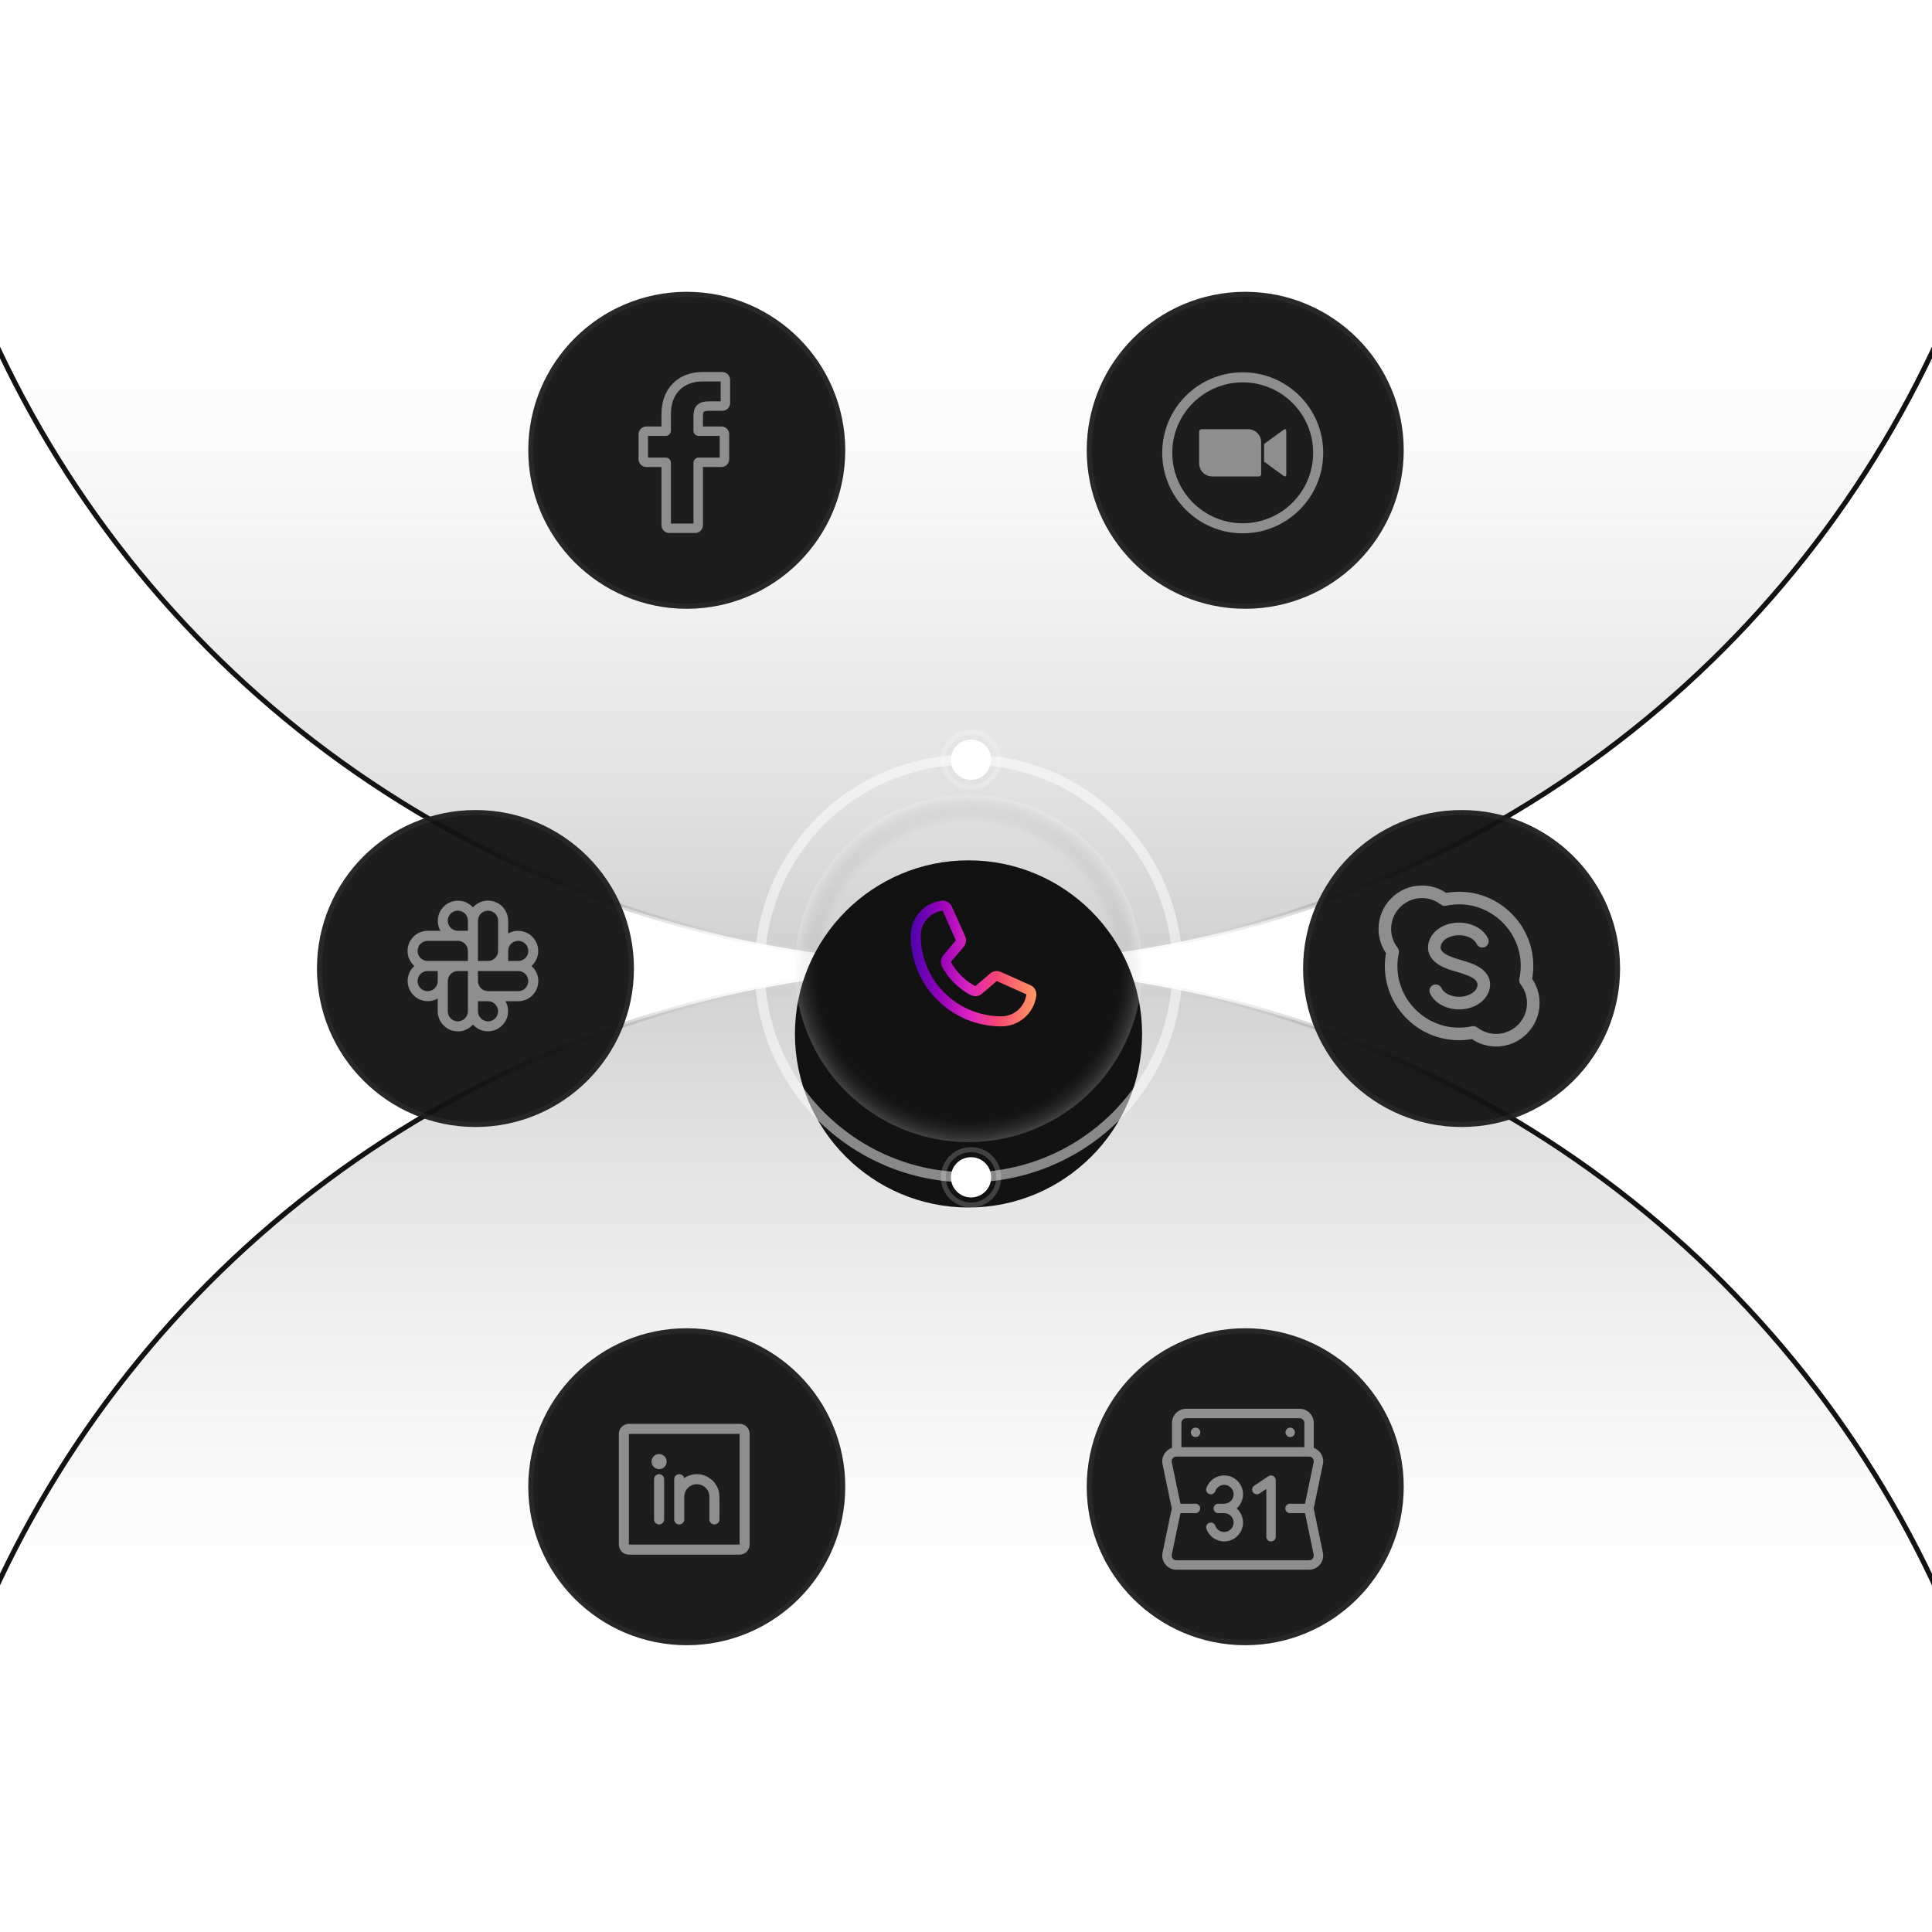
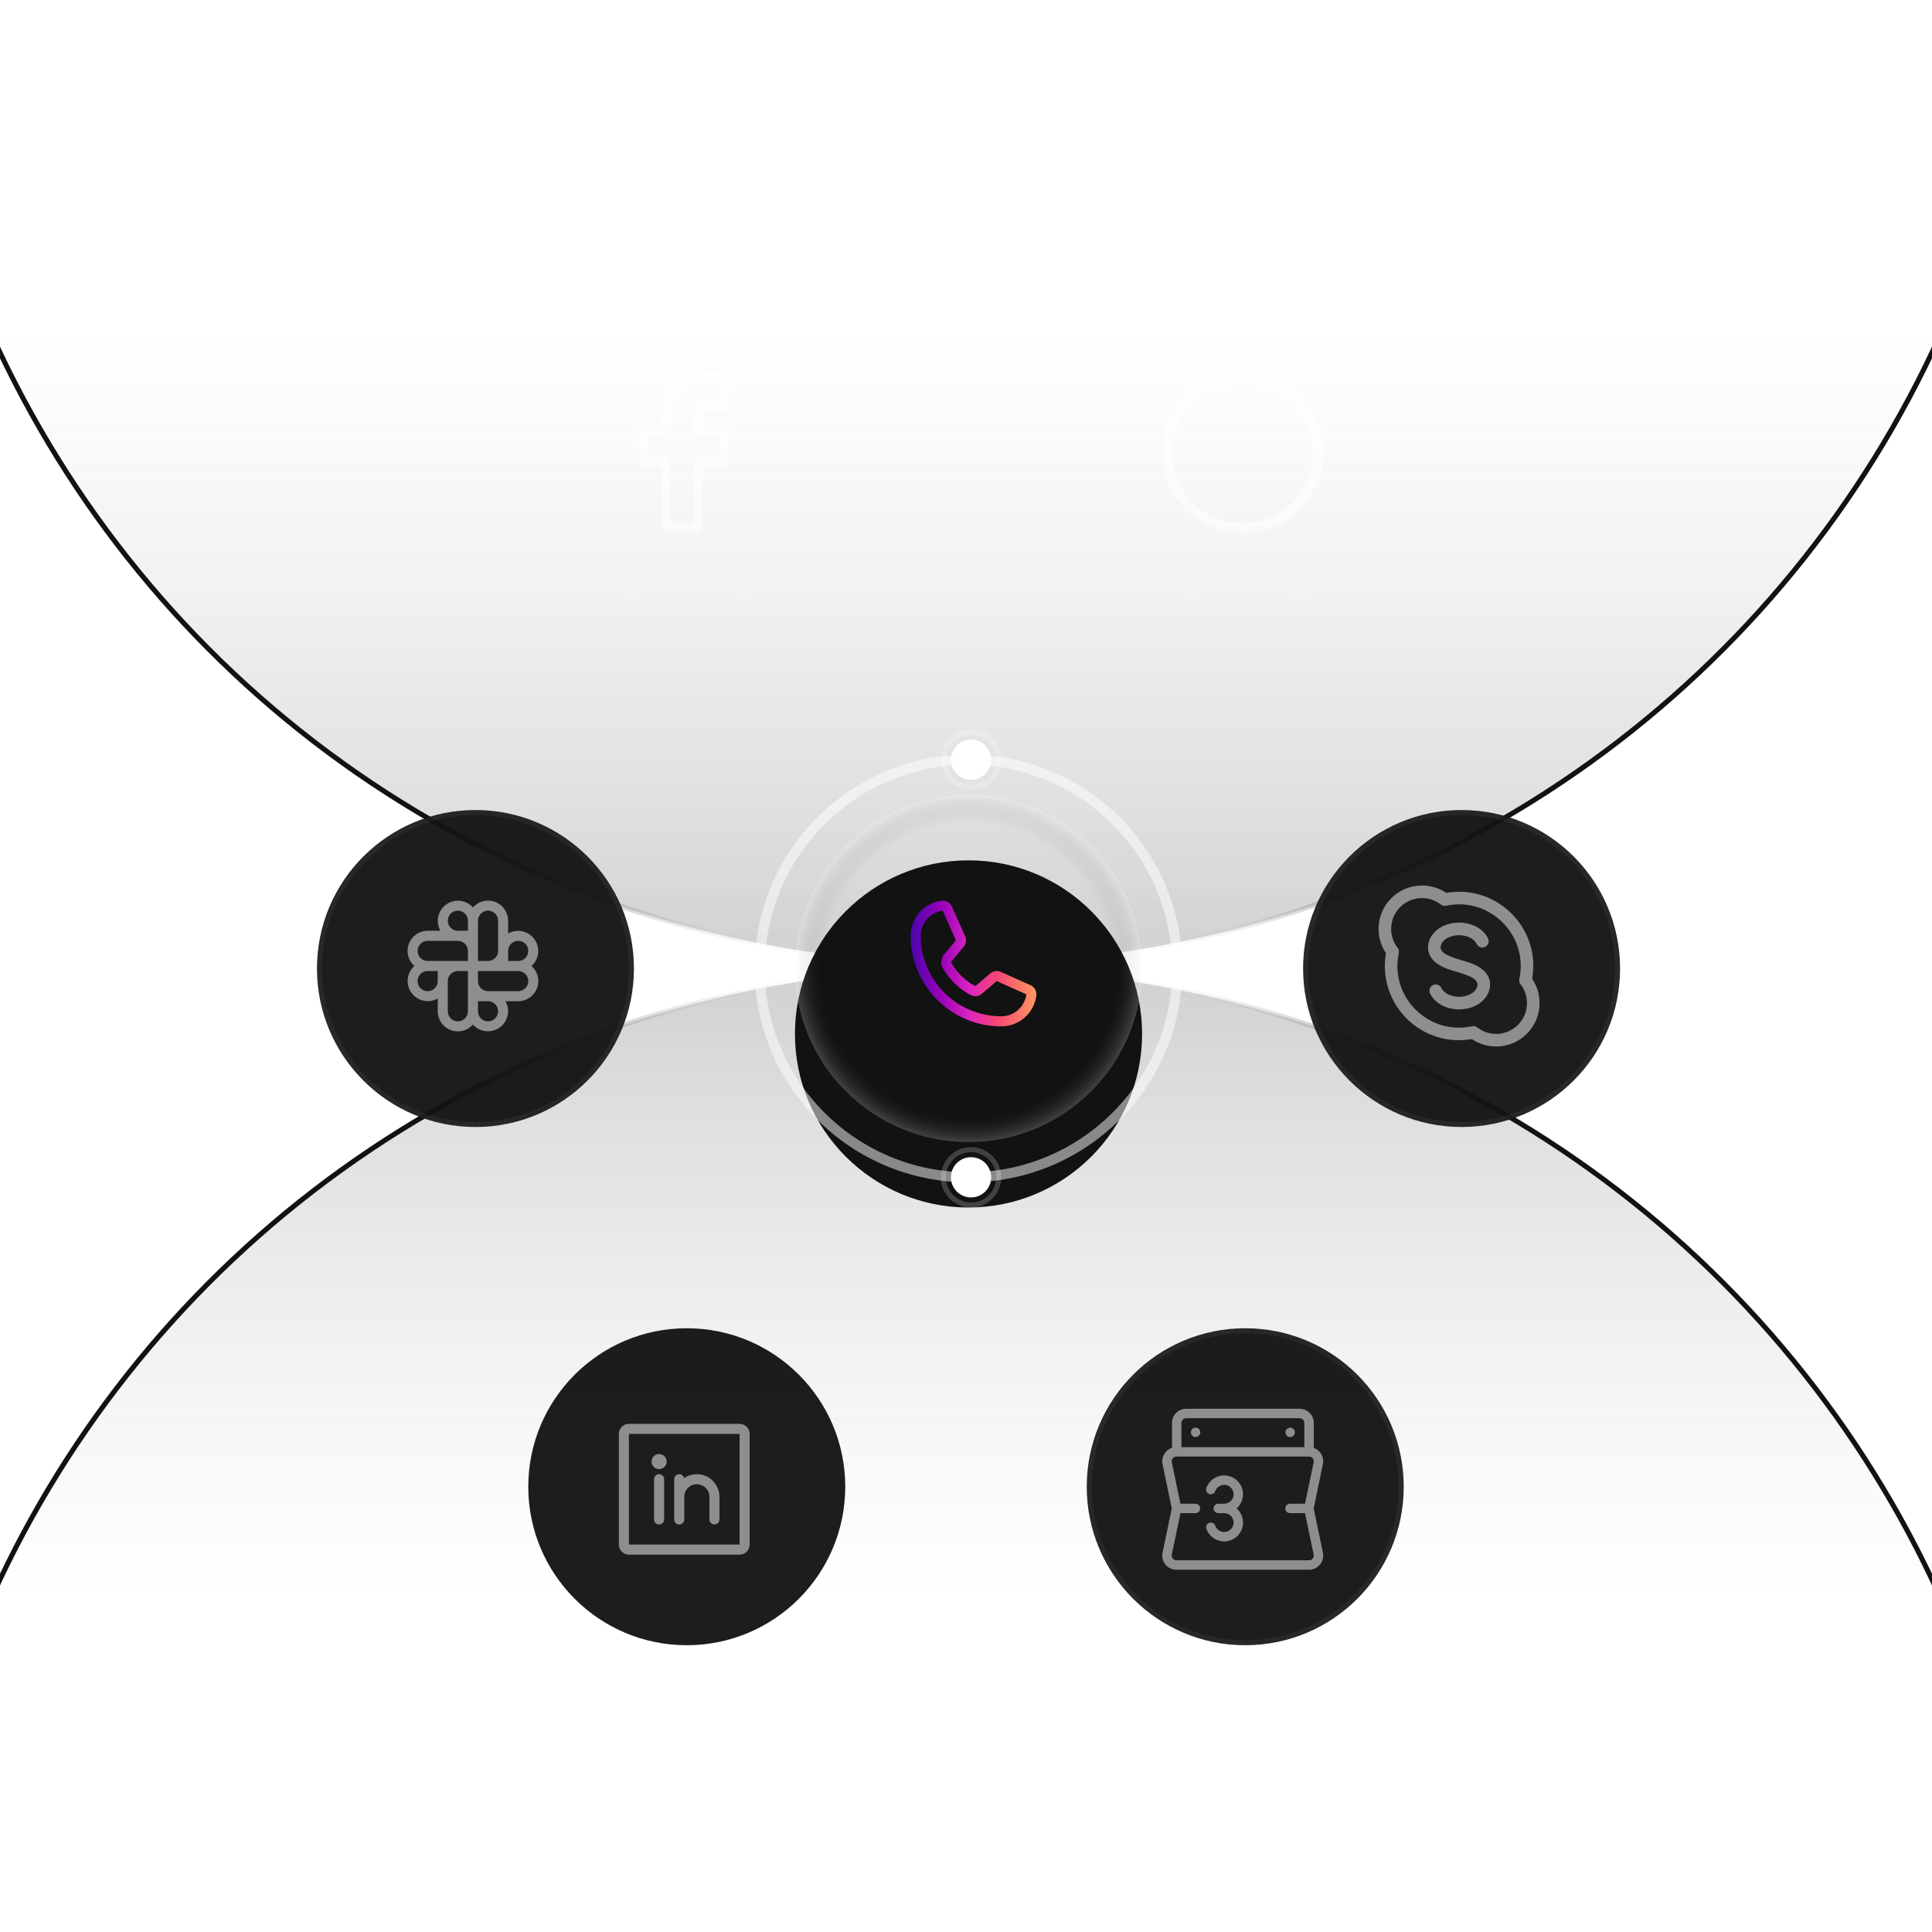
<svg xmlns="http://www.w3.org/2000/svg" width="384" height="384" viewBox="0 0 384 384" fill="none">
  <g clip-path="url(#clip0_7824_10192)">
    <circle cx="213" cy="213" r="212.5" transform="matrix(1 0 0 -1 -21 618)" fill="url(#paint0_linear_7824_10192)" fill-opacity="0.2" stroke="url(#paint1_linear_7824_10192)" />
    <circle cx="192" cy="-21" r="212.5" fill="url(#paint2_linear_7824_10192)" fill-opacity="0.2" stroke="url(#paint3_linear_7824_10192)" />
    <g filter="url(#filter0_d_7824_10192)">
      <circle cx="192.5" cy="192.5" r="34.5" fill="#121212" />
    </g>
    <circle cx="192.5" cy="192.5" r="34.5" fill="url(#paint4_radial_7824_10192)" />
-     <path d="M204.796 195.807L198.908 193.169L198.891 193.161C198.586 193.03 198.252 192.978 197.921 193.009C197.59 193.039 197.272 193.152 196.995 193.336C196.962 193.358 196.931 193.381 196.901 193.406L193.859 196C191.931 195.064 189.941 193.089 189.005 191.186L191.603 188.097C191.628 188.066 191.651 188.035 191.674 188.001C191.854 187.725 191.964 187.409 191.993 187.081C192.021 186.752 191.969 186.422 191.839 186.119V186.104L189.193 180.205C189.021 179.809 188.726 179.479 188.351 179.265C187.977 179.05 187.543 178.963 187.115 179.015C185.421 179.238 183.866 180.07 182.741 181.355C181.616 182.641 180.997 184.292 181 186C181 195.925 189.075 204 199 204C200.708 204.003 202.359 203.384 203.645 202.259C204.93 201.134 205.762 199.579 205.985 197.885C206.037 197.457 205.95 197.023 205.736 196.649C205.521 196.274 205.192 195.979 204.796 195.807ZM199 202C194.758 201.995 190.691 200.308 187.691 197.309C184.692 194.309 183.005 190.242 183 186C182.995 184.779 183.435 183.599 184.237 182.679C185.039 181.759 186.149 181.162 187.359 181C187.358 181.005 187.358 181.01 187.359 181.015L189.984 186.89L187.4 189.982C187.374 190.013 187.35 190.045 187.329 190.079C187.141 190.367 187.03 190.7 187.008 191.044C186.987 191.387 187.054 191.731 187.204 192.041C188.336 194.357 190.67 196.674 193.011 197.805C193.324 197.954 193.669 198.019 194.014 197.994C194.36 197.969 194.692 197.854 194.98 197.662C195.012 197.641 195.043 197.618 195.073 197.592L198.111 195L203.986 197.631C203.986 197.631 203.996 197.631 204 197.631C203.84 198.843 203.244 199.955 202.324 200.759C201.404 201.563 200.222 202.004 199 202Z" fill="url(#paint5_linear_7824_10192)" />
+     <path d="M204.796 195.807L198.908 193.169L198.891 193.161C198.586 193.03 198.252 192.978 197.921 193.009C197.59 193.039 197.272 193.152 196.995 193.336C196.962 193.358 196.931 193.381 196.901 193.406L193.859 196C191.931 195.064 189.941 193.089 189.005 191.186L191.603 188.097C191.628 188.066 191.651 188.035 191.674 188.001C191.854 187.725 191.964 187.409 191.993 187.081C192.021 186.752 191.969 186.422 191.839 186.119V186.104L189.193 180.205C189.021 179.809 188.726 179.479 188.351 179.265C187.977 179.05 187.543 178.963 187.115 179.015C185.421 179.238 183.866 180.07 182.741 181.355C181.616 182.641 180.997 184.292 181 186C181 195.925 189.075 204 199 204C200.708 204.003 202.359 203.384 203.645 202.259C204.93 201.134 205.762 199.579 205.985 197.885C206.037 197.457 205.95 197.023 205.736 196.649C205.521 196.274 205.192 195.979 204.796 195.807ZM199 202C194.758 201.995 190.691 200.308 187.691 197.309C184.692 194.309 183.005 190.242 183 186C182.995 184.779 183.435 183.599 184.237 182.679C185.039 181.759 186.149 181.162 187.359 181C187.358 181.005 187.358 181.01 187.359 181.015L189.984 186.89L187.4 189.982C187.374 190.013 187.35 190.045 187.329 190.079C186.987 191.387 187.054 191.731 187.204 192.041C188.336 194.357 190.67 196.674 193.011 197.805C193.324 197.954 193.669 198.019 194.014 197.994C194.36 197.969 194.692 197.854 194.98 197.662C195.012 197.641 195.043 197.618 195.073 197.592L198.111 195L203.986 197.631C203.986 197.631 203.996 197.631 204 197.631C203.84 198.843 203.244 199.955 202.324 200.759C201.404 201.563 200.222 202.004 199 202Z" fill="url(#paint5_linear_7824_10192)" />
    <circle cx="192.5" cy="192.5" r="41.5" stroke="white" stroke-opacity="0.5" stroke-width="2" />
    <circle cx="193" cy="151" r="4" fill="white" />
    <circle cx="193" cy="151" r="5.5" stroke="white" stroke-opacity="0.2" />
    <circle cx="193" cy="234" r="5.5" stroke="white" stroke-opacity="0.2" />
    <circle cx="193" cy="234" r="4" fill="white" />
    <circle cx="94.5" cy="192.5" r="31.5" fill="#121212" fill-opacity="0.95" />
    <circle cx="94.5" cy="192.5" r="31" stroke="white" stroke-opacity="0.05" />
    <path d="M105.642 192C106.379 191.342 106.846 190.435 106.955 189.453C107.063 188.471 106.804 187.484 106.227 186.682C105.651 185.879 104.798 185.319 103.833 185.108C102.868 184.897 101.859 185.05 101 185.539V183C100.999 182.188 100.751 181.395 100.289 180.728C99.827 180.06 99.172 179.549 98.412 179.262C97.653 178.975 96.824 178.927 96.035 179.123C95.247 179.319 94.537 179.75 94 180.359C93.343 179.622 92.436 179.154 91.454 179.046C90.472 178.938 89.484 179.197 88.682 179.773C87.88 180.349 87.319 181.202 87.108 182.167C86.897 183.132 87.051 184.141 87.539 185H85C84.188 185.001 83.396 185.249 82.728 185.711C82.06 186.174 81.549 186.828 81.262 187.588C80.976 188.348 80.927 189.177 81.123 189.965C81.319 190.753 81.75 191.463 82.359 192C81.622 192.658 81.154 193.565 81.046 194.547C80.938 195.529 81.197 196.516 81.773 197.318C82.35 198.121 83.203 198.681 84.168 198.892C85.133 199.103 86.142 198.95 87 198.461V201C87.001 201.812 87.249 202.605 87.712 203.272C88.174 203.94 88.829 204.451 89.588 204.738C90.348 205.025 91.177 205.073 91.965 204.877C92.753 204.681 93.463 204.25 94 203.641C94.658 204.378 95.565 204.846 96.547 204.954C97.529 205.062 98.516 204.803 99.319 204.227C100.121 203.651 100.682 202.798 100.893 201.833C101.104 200.868 100.95 199.859 100.462 199H103C103.812 198.999 104.605 198.751 105.273 198.289C105.94 197.826 106.452 197.172 106.738 196.412C107.025 195.652 107.074 194.823 106.878 194.035C106.682 193.247 106.251 192.537 105.642 192ZM87 195C87 195.396 86.883 195.782 86.663 196.111C86.444 196.44 86.131 196.696 85.766 196.848C85.4 196.999 84.998 197.039 84.61 196.962C84.222 196.884 83.866 196.694 83.586 196.414C83.306 196.135 83.116 195.778 83.039 195.39C82.962 195.002 83.001 194.6 83.153 194.235C83.304 193.869 83.56 193.557 83.889 193.337C84.218 193.117 84.605 193 85 193H87V195ZM93 201C93 201.53 92.79 202.039 92.415 202.414C92.04 202.789 91.531 203 91 203C90.47 203 89.961 202.789 89.586 202.414C89.211 202.039 89 201.53 89 201V195C89 194.47 89.211 193.961 89.586 193.586C89.961 193.211 90.47 193 91 193H93V201ZM93 191H85C84.47 191 83.961 190.789 83.586 190.414C83.211 190.039 83 189.53 83 189C83 188.47 83.211 187.961 83.586 187.586C83.961 187.211 84.47 187 85 187H91C91.531 187 92.04 187.211 92.415 187.586C92.79 187.961 93 188.47 93 189V191ZM93 185H91C90.605 185 90.218 184.883 89.889 184.663C89.56 184.443 89.304 184.131 89.153 183.765C89.001 183.4 88.962 182.998 89.039 182.61C89.116 182.222 89.306 181.866 89.586 181.586C89.866 181.306 90.222 181.116 90.61 181.038C90.998 180.961 91.4 181.001 91.766 181.152C92.131 181.304 92.444 181.56 92.663 181.889C92.883 182.218 93 182.604 93 183V185ZM95 183C95 182.47 95.211 181.961 95.586 181.586C95.961 181.211 96.47 181 97 181C97.531 181 98.04 181.211 98.415 181.586C98.79 181.961 99 182.47 99 183V189C99 189.53 98.79 190.039 98.415 190.414C98.04 190.789 97.531 191 97 191H95V183ZM97 203C96.47 203 95.961 202.789 95.586 202.414C95.211 202.039 95 201.53 95 201V199H97C97.531 199 98.04 199.211 98.415 199.586C98.79 199.961 99 200.47 99 201C99 201.53 98.79 202.039 98.415 202.414C98.04 202.789 97.531 203 97 203ZM103 197H97C96.47 197 95.961 196.789 95.586 196.414C95.211 196.039 95 195.53 95 195V193H103C103.531 193 104.04 193.211 104.415 193.586C104.79 193.961 105 194.47 105 195C105 195.53 104.79 196.039 104.415 196.414C104.04 196.789 103.531 197 103 197ZM103 191H101V189C101 188.604 101.118 188.218 101.337 187.889C101.557 187.56 101.87 187.304 102.235 187.152C102.6 187.001 103.003 186.961 103.391 187.038C103.779 187.116 104.135 187.306 104.415 187.586C104.694 187.866 104.885 188.222 104.962 188.61C105.039 188.998 105 189.4 104.848 189.765C104.697 190.131 104.44 190.443 104.112 190.663C103.783 190.883 103.396 191 103 191Z" fill="white" fill-opacity="0.5" />
    <circle cx="290.5" cy="192.5" r="31.5" fill="#121212" fill-opacity="0.95" />
    <circle cx="290.5" cy="192.5" r="31" stroke="white" stroke-opacity="0.05" />
    <path d="M297.375 208C295.634 208 293.98 207.493 292.555 206.528C287.938 207.335 283.09 205.95 279.57 202.43C276.052 198.911 274.664 194.064 275.472 189.445C274.507 188.02 274 186.366 274 184.625C274 179.869 277.869 176 282.625 176C284.366 176 286.02 176.507 287.445 177.472C297.51 175.712 306.294 184.454 304.528 194.555C305.493 195.98 306 197.634 306 199.375C306 204.131 302.131 208 297.375 208ZM293.617 204.211C294.7 205.054 295.999 205.5 297.375 205.5C300.752 205.5 303.5 202.752 303.5 199.375C303.5 197.999 303.054 196.7 302.211 195.617C301.984 195.325 301.898 194.948 301.976 194.586C303.85 185.862 296.077 178.163 287.414 180.024C287.052 180.102 286.675 180.016 286.383 179.789C285.3 178.946 284.001 178.5 282.625 178.5C279.248 178.5 276.5 181.248 276.5 184.625C276.5 186.001 276.946 187.3 277.789 188.383C278.016 188.675 278.102 189.052 278.024 189.414C276.154 198.118 283.902 205.841 292.586 203.976C292.946 203.898 293.324 203.983 293.617 204.211ZM296.167 195.688C296.167 192.312 291.899 191.28 290.944 190.987C288.966 190.38 286.333 189.703 286.333 188.312C286.333 186.991 288.012 185.875 290 185.875C291.581 185.875 293.023 186.591 293.506 187.616C293.801 188.24 294.545 188.508 295.17 188.214C295.794 187.919 296.062 187.175 295.768 186.55C294.784 184.464 292.338 183.375 290 183.375C286.363 183.375 283.833 185.74 283.833 188.312C283.833 191.688 288.101 192.72 289.056 193.013C291.034 193.62 293.667 194.297 293.667 195.688C293.667 197.009 291.988 198.125 290 198.125C288.419 198.125 286.977 197.409 286.494 196.384C286.199 195.76 285.455 195.492 284.83 195.786C284.206 196.081 283.938 196.825 284.232 197.45C285.216 199.536 287.662 200.625 290 200.625C293.637 200.625 296.167 198.26 296.167 195.688Z" fill="white" fill-opacity="0.5" />
-     <circle cx="136.5" cy="89.5" r="31.5" fill="#121212" fill-opacity="0.95" />
    <circle cx="136.5" cy="89.5" r="31" stroke="white" stroke-opacity="0.05" />
    <path d="M138.161 105.938H133.026C132.168 105.938 131.471 105.241 131.471 104.385V92.827H128.475C127.618 92.827 126.92 92.13 126.92 91.274V86.322C126.92 85.466 127.618 84.769 128.475 84.769H131.471V82.289C131.471 79.83 132.245 77.737 133.708 76.239C135.178 74.733 137.233 73.938 139.65 73.938L143.565 73.944C144.422 73.945 145.118 74.642 145.118 75.496V80.095C145.118 80.951 144.421 81.647 143.563 81.647L140.927 81.648C140.123 81.648 139.918 81.809 139.874 81.858C139.802 81.94 139.716 82.171 139.716 82.81V84.769H143.365C143.64 84.769 143.906 84.837 144.135 84.964C144.628 85.239 144.935 85.76 144.935 86.322L144.933 91.275C144.933 92.13 144.235 92.826 143.378 92.826H139.716V104.385C139.716 105.241 139.018 105.938 138.161 105.938ZM133.35 104.062H137.836V91.987C137.836 91.415 138.302 90.95 138.875 90.95H143.053L143.055 86.645H138.874C138.302 86.645 137.836 86.18 137.836 85.609V82.81C137.836 82.077 137.911 81.243 138.465 80.617C139.135 79.859 140.19 79.772 140.926 79.772L143.238 79.771V75.819L139.648 75.814C135.764 75.814 133.35 78.295 133.35 82.289V85.609C133.35 86.18 132.885 86.645 132.312 86.645H128.8V90.95H132.312C132.885 90.95 133.35 91.415 133.35 91.987V104.062Z" fill="white" fill-opacity="0.5" />
    <circle cx="136.5" cy="295.5" r="31.5" fill="#121212" fill-opacity="0.95" />
-     <circle cx="136.5" cy="295.5" r="31" stroke="white" stroke-opacity="0.05" />
    <path d="M147 283H125C124.47 283 123.961 283.211 123.586 283.586C123.211 283.961 123 284.47 123 285V307C123 307.53 123.211 308.039 123.586 308.414C123.961 308.789 124.47 309 125 309H147C147.53 309 148.039 308.789 148.414 308.414C148.789 308.039 149 307.53 149 307V285C149 284.47 148.789 283.961 148.414 283.586C148.039 283.211 147.53 283 147 283ZM147 307H125V285H147V307ZM132 294V302C132 302.265 131.895 302.52 131.707 302.707C131.52 302.895 131.265 303 131 303C130.735 303 130.48 302.895 130.293 302.707C130.105 302.52 130 302.265 130 302V294C130 293.735 130.105 293.48 130.293 293.293C130.48 293.105 130.735 293 131 293C131.265 293 131.52 293.105 131.707 293.293C131.895 293.48 132 293.735 132 294ZM143 297.5V302C143 302.265 142.895 302.52 142.707 302.707C142.52 302.895 142.265 303 142 303C141.735 303 141.48 302.895 141.293 302.707C141.105 302.52 141 302.265 141 302V297.5C141 296.837 140.737 296.201 140.268 295.732C139.799 295.263 139.163 295 138.5 295C137.837 295 137.201 295.263 136.732 295.732C136.263 296.201 136 296.837 136 297.5V302C136 302.265 135.895 302.52 135.707 302.707C135.52 302.895 135.265 303 135 303C134.735 303 134.48 302.895 134.293 302.707C134.105 302.52 134 302.265 134 302V294C134.001 293.755 134.092 293.519 134.256 293.337C134.42 293.155 134.645 293.039 134.888 293.011C135.131 292.984 135.376 293.047 135.577 293.188C135.777 293.329 135.918 293.539 135.974 293.778C136.65 293.319 137.439 293.053 138.255 293.008C139.071 292.964 139.884 293.142 140.607 293.525C141.329 293.908 141.933 294.48 142.355 295.18C142.777 295.881 143 296.683 143 297.5ZM132.5 290.5C132.5 290.797 132.412 291.087 132.247 291.333C132.082 291.58 131.848 291.772 131.574 291.886C131.3 291.999 130.998 292.029 130.707 291.971C130.416 291.913 130.149 291.77 129.939 291.561C129.73 291.351 129.587 291.084 129.529 290.793C129.471 290.502 129.501 290.2 129.614 289.926C129.728 289.652 129.92 289.418 130.167 289.253C130.413 289.088 130.703 289 131 289C131.398 289 131.779 289.158 132.061 289.439C132.342 289.721 132.5 290.102 132.5 290.5Z" fill="white" fill-opacity="0.5" />
-     <circle cx="247.5" cy="89.5" r="31.5" fill="#121212" fill-opacity="0.95" />
    <circle cx="247.5" cy="89.5" r="31" stroke="white" stroke-opacity="0.05" />
    <path d="M247 75C255.285 75 262 81.715 262 90C262 98.285 255.285 105 247 105C238.715 105 232 98.285 232 90C232 81.715 238.715 75 247 75Z" stroke="white" stroke-opacity="0.5" stroke-width="2" />
-     <path d="M238.34 85.774V92.117C238.346 93.551 239.517 94.705 240.945 94.699H250.191C250.454 94.699 250.665 94.488 250.665 94.231V87.888C250.66 86.454 249.489 85.3 248.06 85.306H238.814C238.552 85.306 238.34 85.517 238.34 85.774ZM251.254 88.248L255.071 85.46C255.402 85.186 255.66 85.254 255.66 85.751V94.254C255.66 94.819 255.345 94.751 255.071 94.546L251.254 91.763V88.248Z" fill="white" fill-opacity="0.5" />
    <circle cx="247.5" cy="295.5" r="31.5" fill="#121212" fill-opacity="0.95" />
    <circle cx="247.5" cy="295.5" r="31" stroke="white" stroke-opacity="0.05" />
    <path d="M262.95 308.684L261.105 299.811L262.95 290.938C263.102 290.213 262.908 289.305 262.329 288.622C262.003 288.237 261.585 287.953 261.122 287.789V282.817C261.122 281.267 259.86 280.005 258.31 280.005H235.755C234.205 280.005 232.944 281.267 232.944 282.817V287.768C231.56 288.221 230.785 289.661 231.052 290.938L232.898 299.811C232.898 299.811 231.048 308.709 231.046 308.721C230.909 309.538 231.138 310.369 231.674 311C232.209 311.632 232.991 311.995 233.819 311.995H260.184C261.012 311.995 261.794 311.632 262.329 311C262.864 310.369 263.093 309.538 262.957 308.721C262.955 308.708 262.953 308.696 262.95 308.684ZM235.755 281.88H258.31C258.827 281.88 259.247 282.3 259.247 282.817V287.628H234.818V282.817C234.818 282.3 235.238 281.88 235.755 281.88ZM260.899 309.789C260.718 310.003 260.464 310.12 260.184 310.12H233.819C233.539 310.12 233.285 310.003 233.104 309.789C232.926 309.579 232.851 309.315 232.892 309.044L234.618 300.748H237.604C238.122 300.748 238.541 300.329 238.541 299.811C238.541 299.294 238.122 298.874 237.604 298.874H234.618L232.892 290.578C232.851 290.307 232.926 290.043 233.104 289.834C233.285 289.62 233.539 289.502 233.819 289.502H260.184C260.464 289.502 260.718 289.62 260.899 289.834C261.077 290.043 261.152 290.307 261.111 290.578L259.385 298.874H256.399C255.881 298.874 255.461 299.294 255.461 299.811C255.461 300.329 255.881 300.748 256.399 300.748H259.385L261.111 309.044C261.152 309.315 261.077 309.579 260.899 309.789Z" fill="white" fill-opacity="0.5" />
    <path d="M237.63 285.628C238.147 285.628 238.567 285.209 238.567 284.691C238.567 284.174 238.147 283.754 237.63 283.754C237.112 283.754 236.692 284.174 236.692 284.691C236.692 285.209 237.112 285.628 237.63 285.628Z" fill="white" fill-opacity="0.5" />
    <path d="M256.435 285.628C256.953 285.628 257.372 285.209 257.372 284.691C257.372 284.174 256.953 283.754 256.435 283.754C255.918 283.754 255.498 284.174 255.498 284.691C255.498 285.209 255.918 285.628 256.435 285.628Z" fill="white" fill-opacity="0.5" />
    <path d="M247.064 297C247.064 294.933 245.383 293.251 243.316 293.251C241.729 293.251 240.309 294.255 239.78 295.75C239.608 296.238 239.864 296.774 240.352 296.946C240.84 297.119 241.375 296.863 241.548 296.375C241.812 295.627 242.522 295.125 243.316 295.125C244.349 295.125 245.19 295.966 245.19 297C245.19 298.033 244.349 298.874 243.316 298.874H242.151C241.633 298.874 241.214 299.294 241.214 299.811C241.214 300.329 241.633 300.748 242.151 300.748H243.316C244.349 300.748 245.19 301.589 245.19 302.623C245.19 303.656 244.349 304.497 243.316 304.497C242.522 304.497 241.812 303.995 241.548 303.248C241.375 302.76 240.84 302.504 240.352 302.676C239.864 302.849 239.608 303.384 239.78 303.872C240.309 305.367 241.729 306.371 243.316 306.371C245.383 306.371 247.064 304.69 247.064 302.623C247.064 301.504 246.572 300.499 245.793 299.811C246.572 299.124 247.064 298.118 247.064 297Z" fill="white" fill-opacity="0.5" />
-     <path d="M253.067 293.362C252.762 293.199 252.393 293.217 252.105 293.408L249.293 295.283C248.863 295.57 248.746 296.152 249.034 296.582C249.321 297.013 249.903 297.129 250.333 296.842L251.688 295.939V305.434C251.688 305.952 252.107 306.371 252.625 306.371C253.142 306.371 253.562 305.952 253.562 305.434V294.188C253.562 293.842 253.372 293.525 253.067 293.362Z" fill="white" fill-opacity="0.5" />
  </g>
  <defs>
    <filter id="filter0_d_7824_10192" x="140" y="153" width="105" height="105" filterUnits="userSpaceOnUse" color-interpolation-filters="sRGB">
      <feFlood flood-opacity="0" result="BackgroundImageFix" />
      <feColorMatrix in="SourceAlpha" type="matrix" values="0 0 0 0 0 0 0 0 0 0 0 0 0 0 0 0 0 0 127 0" result="hardAlpha" />
      <feMorphology radius="6" operator="dilate" in="SourceAlpha" result="effect1_dropShadow_7824_10192" />
      <feOffset dy="13" />
      <feGaussianBlur stdDeviation="6" />
      <feComposite in2="hardAlpha" operator="out" />
      <feColorMatrix type="matrix" values="0 0 0 0 0 0 0 0 0 0 0 0 0 0 0 0 0 0 0.5 0" />
      <feBlend mode="normal" in2="BackgroundImageFix" result="effect1_dropShadow_7824_10192" />
      <feBlend mode="normal" in="SourceGraphic" in2="effect1_dropShadow_7824_10192" result="shape" />
    </filter>
    <linearGradient id="paint0_linear_7824_10192" x1="213" y1="0" x2="213" y2="426" gradientUnits="userSpaceOnUse">
      <stop offset="0.705" stop-color="#7F7F7F" stop-opacity="0" />
      <stop offset="1" stop-color="#121212" />
    </linearGradient>
    <linearGradient id="paint1_linear_7824_10192" x1="213" y1="0" x2="213" y2="426" gradientUnits="userSpaceOnUse">
      <stop offset="0.932" stop-color="#121212" />
      <stop offset="1" stop-color="white" stop-opacity="0.05" />
    </linearGradient>
    <linearGradient id="paint2_linear_7824_10192" x1="192" y1="-234" x2="192" y2="192" gradientUnits="userSpaceOnUse">
      <stop offset="0.705" stop-color="#7F7F7F" stop-opacity="0" />
      <stop offset="1" stop-color="#121212" />
    </linearGradient>
    <linearGradient id="paint3_linear_7824_10192" x1="192" y1="-234" x2="192" y2="192" gradientUnits="userSpaceOnUse">
      <stop offset="0.932" stop-color="#121212" />
      <stop offset="1" stop-color="white" stop-opacity="0.05" />
    </linearGradient>
    <radialGradient id="paint4_radial_7824_10192" cx="0" cy="0" r="1" gradientUnits="userSpaceOnUse" gradientTransform="translate(192.5 192.5) rotate(90) scale(34.5)">
      <stop offset="0.84" stop-color="#121212" stop-opacity="0" />
      <stop offset="1" stop-color="white" stop-opacity="0.2" />
    </radialGradient>
    <linearGradient id="paint5_linear_7824_10192" x1="180.209" y1="200.973" x2="206.514" y2="201.067" gradientUnits="userSpaceOnUse">
      <stop stop-color="#4006AA" />
      <stop offset="0.25" stop-color="#9501B9" />
      <stop offset="0.479" stop-color="#DE25C2" />
      <stop offset="0.672" stop-color="#F44474" />
      <stop offset="0.953" stop-color="#FF9263" />
    </linearGradient>
    <clipPath id="clip0_7824_10192">
      <rect width="384" height="384" fill="white" />
    </clipPath>
  </defs>
</svg>